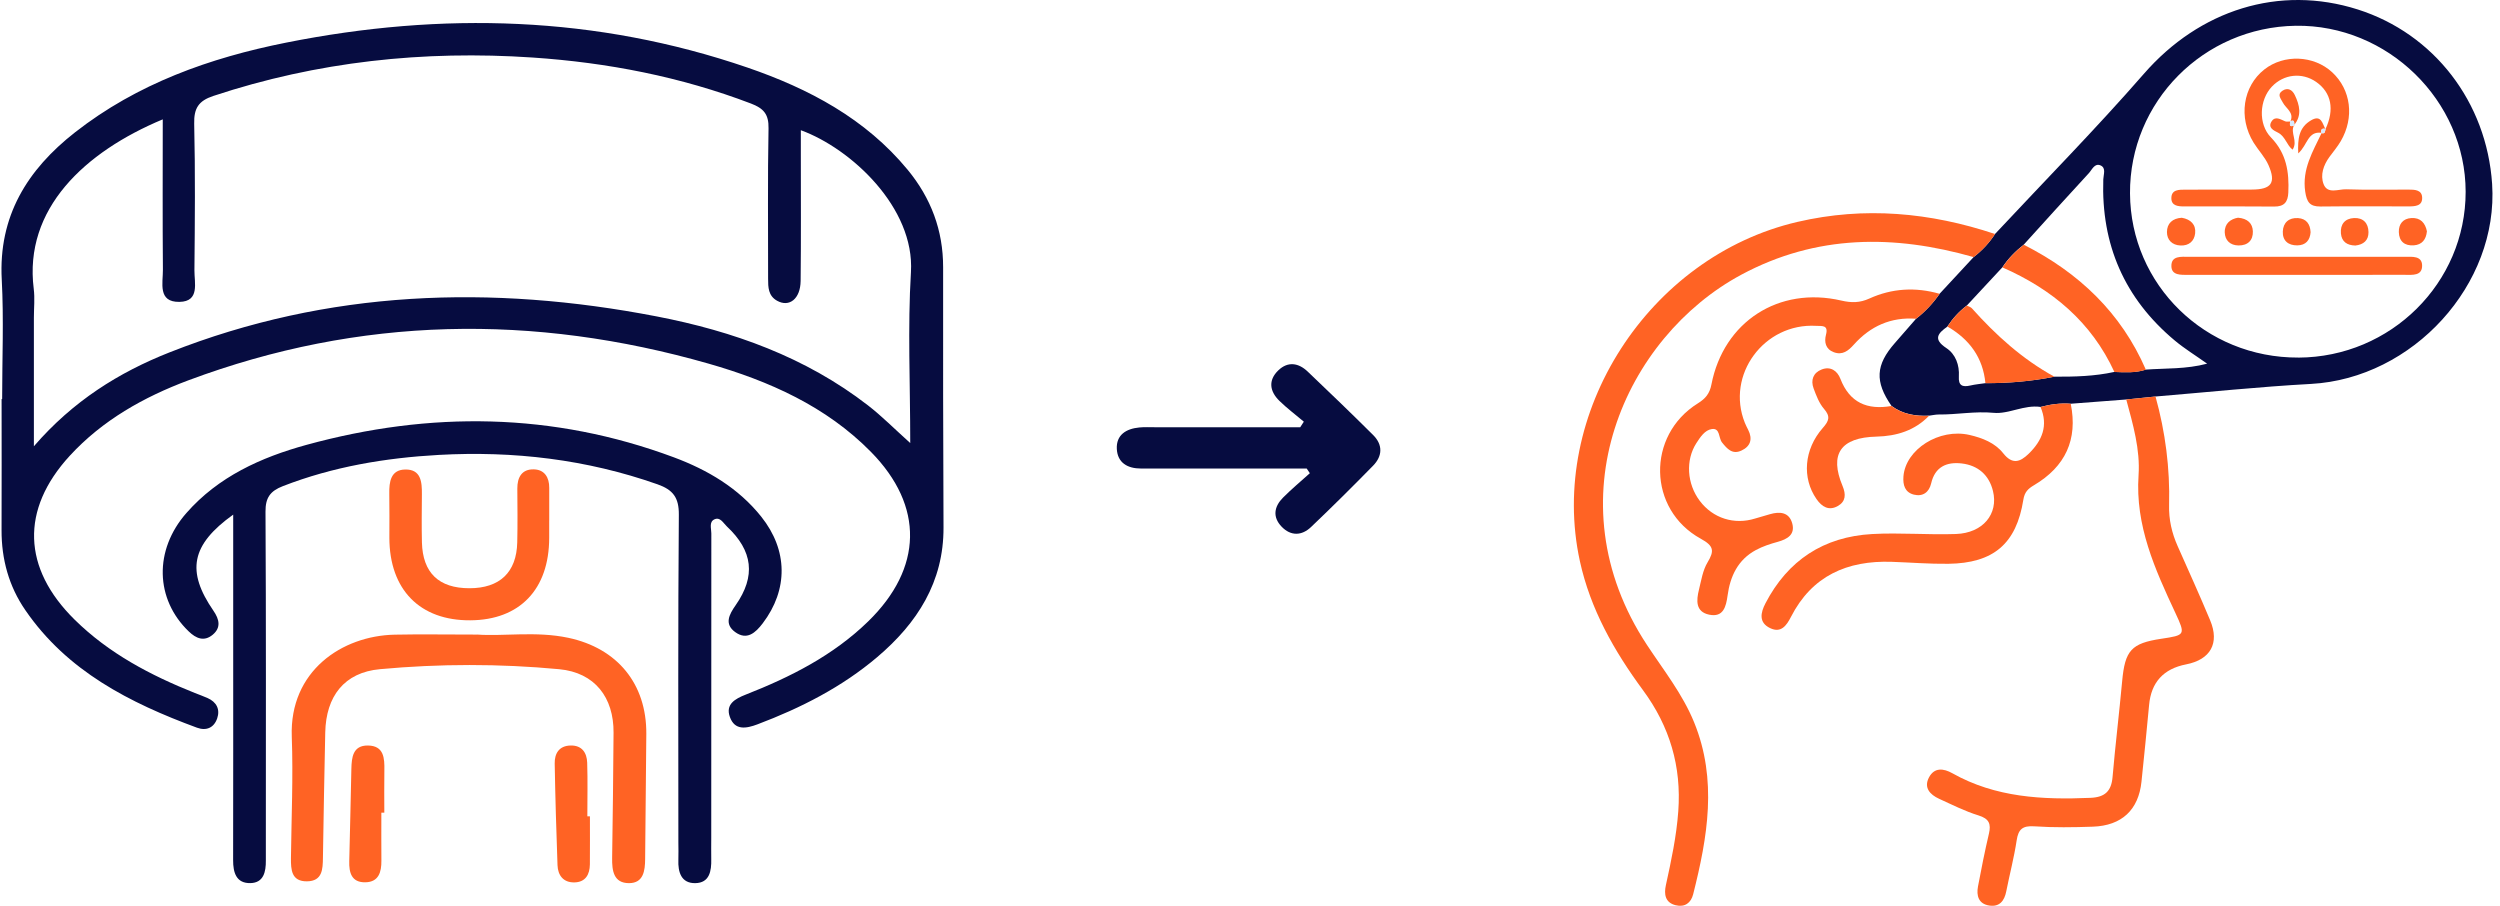
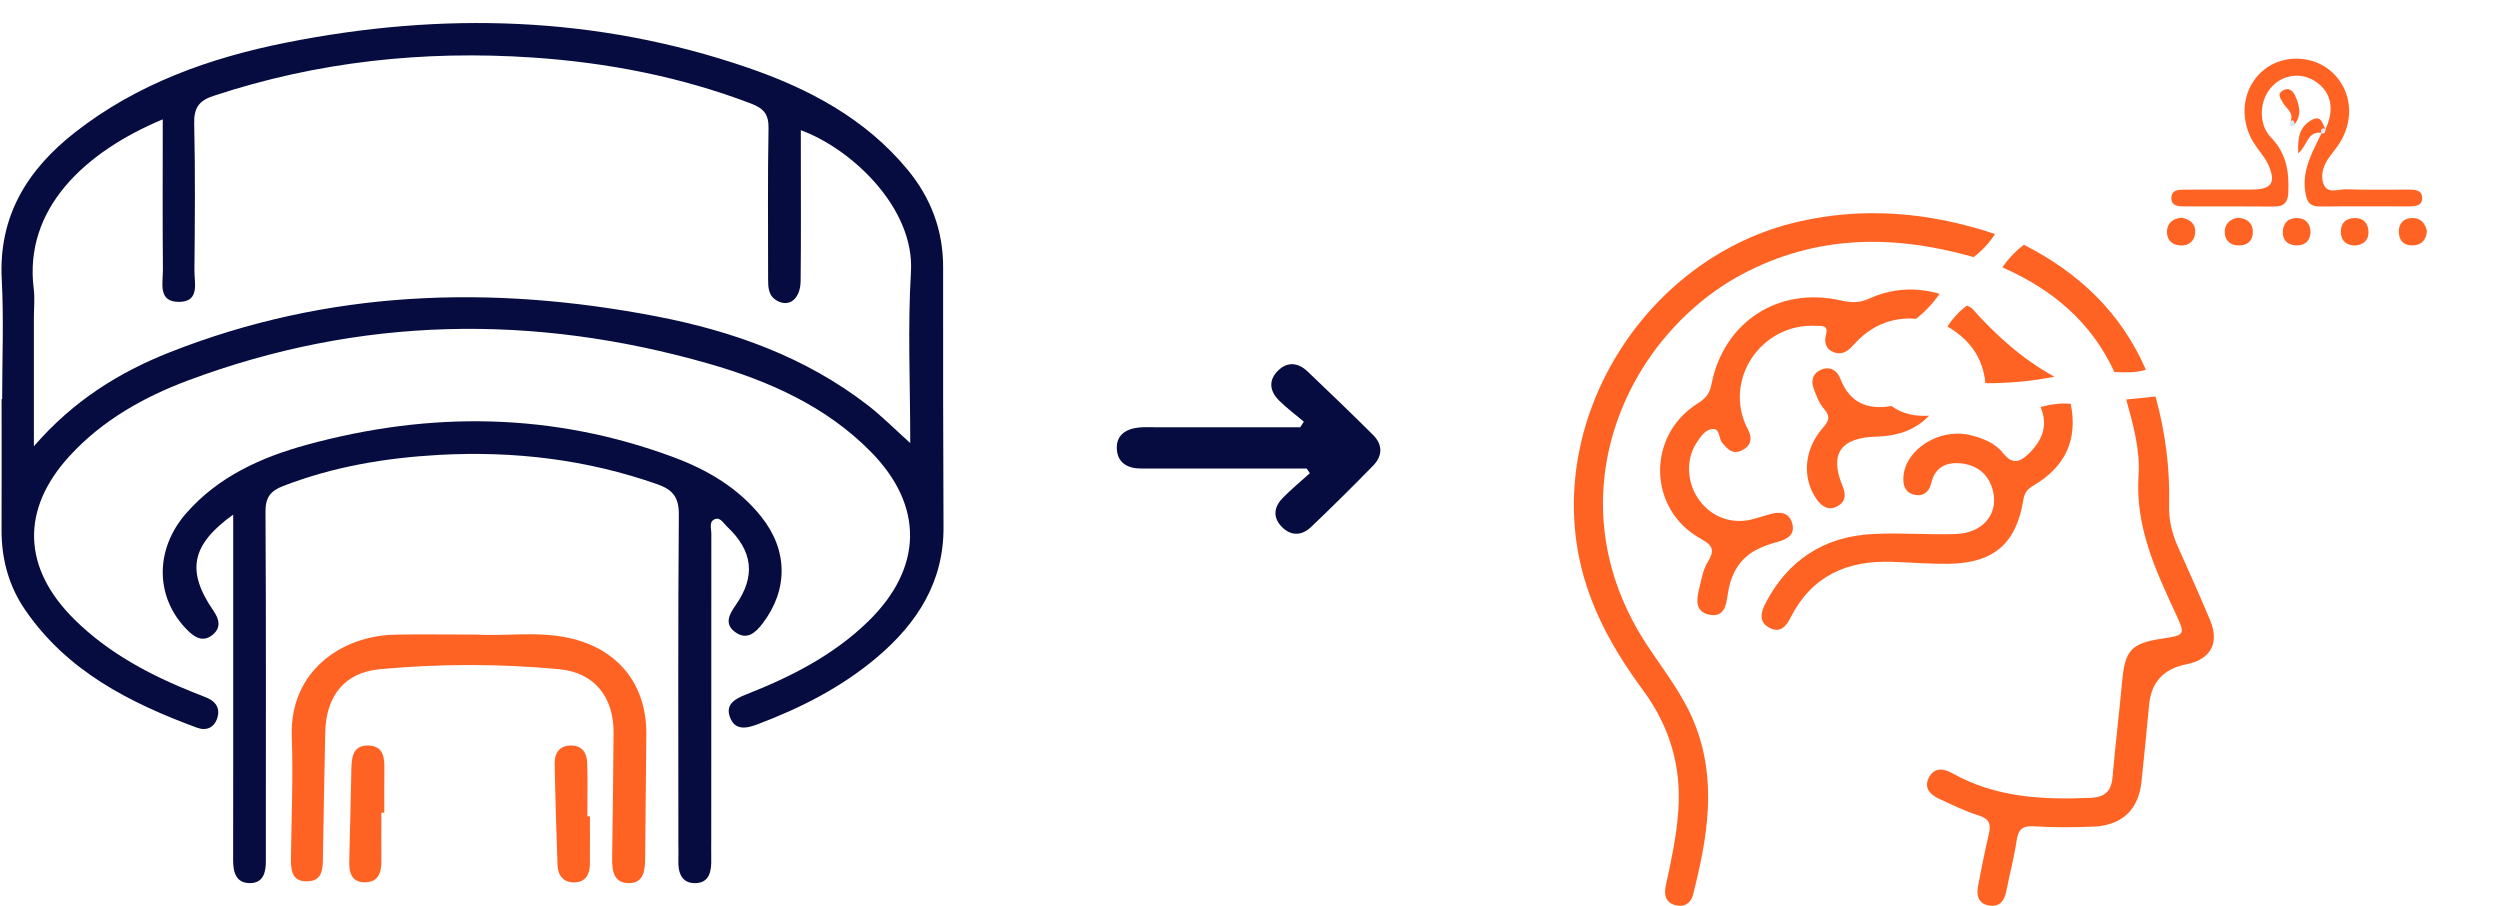
<svg xmlns="http://www.w3.org/2000/svg" width="276" height="100" viewBox="0 0 276 100" fill="none">
  <path d="M0.237 44.057C0.237 39.66 0.426 35.249 0.193 30.865C-0.182 23.881 3 18.742 8.29 14.605C15.149 9.24 23.15 6.389 31.591 4.706C48.792 1.272 65.839 1.736 82.531 7.463C89.308 9.79 95.551 13.101 100.202 18.738C102.78 21.865 104.126 25.432 104.121 29.506C104.108 39.08 104.121 48.659 104.164 58.233C104.19 64.25 101.263 68.796 96.848 72.542C92.947 75.853 88.424 78.154 83.631 79.965C82.376 80.438 81.113 80.668 80.574 79.142C80.082 77.753 81.143 77.153 82.311 76.692C87.273 74.745 91.981 72.367 95.84 68.609C101.871 62.737 102.048 55.877 96.146 49.882C91.201 44.858 84.915 42.063 78.242 40.15C58.911 34.61 39.722 34.917 20.8 41.986C15.869 43.831 11.307 46.396 7.703 50.316C2.25 56.256 2.478 62.733 8.238 68.409C12.023 72.141 16.619 74.553 21.508 76.505C21.973 76.692 22.447 76.854 22.904 77.059C23.909 77.502 24.318 78.303 23.978 79.308C23.624 80.344 22.779 80.719 21.74 80.335C14.317 77.596 7.41 74.089 2.797 67.361C0.974 64.715 0.163 61.74 0.172 58.527C0.193 53.704 0.176 48.88 0.176 44.057C0.193 44.057 0.215 44.057 0.232 44.057H0.237ZM3.741 49.268C8.053 44.279 13.105 41.117 18.74 38.893C36.221 31.994 54.224 31.406 72.486 34.93C80.936 36.562 88.942 39.425 95.827 44.756C97.366 45.949 98.741 47.342 100.491 48.914C100.491 42.348 100.198 36.174 100.569 30.034C100.996 22.939 93.977 16.407 88.412 14.374C88.412 15.286 88.412 16.126 88.412 16.965C88.412 21.648 88.442 26.331 88.39 31.014C88.368 32.999 87.131 33.962 85.778 33.196C84.816 32.65 84.799 31.721 84.799 30.771C84.808 25.236 84.739 19.701 84.846 14.166C84.876 12.606 84.303 11.963 82.906 11.43C75.138 8.469 67.072 6.909 58.799 6.351C46.784 5.541 35.019 6.794 23.555 10.591C21.913 11.136 21.4 11.954 21.439 13.659C21.564 19.049 21.516 24.443 21.464 29.838C21.451 31.21 22.081 33.285 19.818 33.328C17.39 33.374 17.998 31.231 17.985 29.782C17.938 24.273 17.968 18.768 17.968 13.177C9.35 16.773 2.612 23.054 3.724 31.879C3.858 32.927 3.741 34.005 3.741 35.07C3.741 39.647 3.741 44.223 3.741 49.268Z" fill="#060C40" />
  <path d="M25.75 56.81C21.081 60.159 20.555 63.053 23.568 67.433C24.219 68.379 24.422 69.291 23.482 70.075C22.538 70.863 21.65 70.497 20.831 69.704C17.128 66.142 16.981 60.73 20.581 56.635C24.103 52.626 28.802 50.495 33.829 49.115C47.482 45.369 61.049 45.518 74.4 50.491C78.125 51.88 81.522 53.883 84.044 57.044C86.998 60.747 87.028 65.094 84.204 68.814C83.406 69.862 82.458 70.727 81.156 69.776C79.945 68.89 80.488 67.855 81.216 66.815C83.463 63.602 83.126 60.811 80.238 58.11C79.85 57.748 79.509 57.036 78.867 57.339C78.259 57.624 78.531 58.353 78.531 58.881C78.518 70.092 78.522 81.298 78.522 92.509C78.522 93.289 78.505 94.069 78.522 94.848C78.552 96.152 78.341 97.478 76.754 97.499C75.202 97.52 74.84 96.276 74.892 94.929C74.918 94.29 74.892 93.651 74.892 93.012C74.892 80.953 74.845 68.89 74.944 56.831C74.961 54.935 74.306 54.075 72.59 53.469C64.765 50.713 56.699 49.767 48.443 50.222C42.546 50.551 36.769 51.518 31.229 53.67C29.824 54.215 29.302 54.952 29.311 56.486C29.38 68.758 29.349 81.034 29.349 93.306C29.349 93.873 29.341 94.439 29.349 95.01C29.362 96.242 29.108 97.469 27.638 97.495C26.073 97.524 25.733 96.323 25.737 94.963C25.754 86.735 25.745 78.503 25.745 70.275C25.745 65.89 25.745 61.506 25.745 56.797L25.75 56.81Z" fill="#060C40" />
-   <path d="M234.735 44.103C232.696 44.261 230.652 44.414 228.613 44.572C227.479 44.483 226.371 44.636 225.281 44.926C223.474 44.661 221.75 45.735 220.116 45.578C218.034 45.377 216.055 45.782 214.029 45.761C213.679 45.761 213.326 45.846 212.977 45.889C211.477 45.961 210.058 45.731 208.821 44.811C206.963 42.126 207.066 40.294 209.196 37.869C209.981 36.979 210.757 36.08 211.537 35.185C212.55 34.401 213.408 33.481 214.132 32.432C215.387 31.082 216.641 29.731 217.891 28.38C218.823 27.66 219.616 26.816 220.25 25.832C225.746 19.948 231.411 14.199 236.696 8.136C242.823 1.109 251.617 -1.716 260.3 1.046C268.719 3.726 274.531 11.272 275.13 20.31C275.863 31.401 266.391 41.773 255.126 42.386C249.397 42.697 243.689 43.302 237.968 43.775C236.89 43.886 235.813 43.993 234.735 44.103ZM214.999 36.05C213.955 36.791 213.369 37.435 214.878 38.428C215.9 39.101 216.335 40.307 216.258 41.559C216.197 42.565 216.637 42.765 217.521 42.561C218.068 42.433 218.633 42.386 219.189 42.301C221.75 42.305 224.293 42.092 226.807 41.585C229.027 41.598 231.243 41.542 233.424 41.061C234.593 41.108 235.765 41.18 236.899 40.805C239.093 40.643 241.322 40.771 243.668 40.149C242.374 39.229 241.163 38.487 240.089 37.588C234.524 32.939 231.959 26.978 232.204 19.798C232.222 19.27 232.536 18.546 231.907 18.264C231.243 17.97 230.958 18.742 230.605 19.121C228.191 21.733 225.811 24.375 223.423 27.008C222.509 27.724 221.702 28.542 221.064 29.509C219.758 30.915 218.452 32.322 217.141 33.728C216.288 34.371 215.576 35.151 214.994 36.041L214.999 36.05ZM253.743 39.48C263.947 39.433 272.216 31.231 272.207 21.166C272.198 11.102 263.593 2.699 253.449 2.844C243.258 2.993 235.097 11.251 235.153 21.349C235.209 31.457 243.482 39.523 253.747 39.476L253.743 39.48Z" fill="#060C40" />
  <path d="M220.25 25.837C219.616 26.821 218.823 27.669 217.891 28.385C209.097 25.879 200.522 25.884 192.24 30.328C179.462 37.192 171.224 55.114 181.833 71.213C183.665 73.995 185.752 76.611 187.032 79.747C189.623 86.113 188.516 92.415 186.925 98.73C186.679 99.698 185.989 100.183 184.993 99.936C183.816 99.647 183.7 98.705 183.911 97.733C184.502 95.032 185.08 92.339 185.282 89.569C185.644 84.626 184.347 80.208 181.385 76.194C178.199 71.873 175.574 67.241 174.418 61.949C170.862 45.633 181.988 28.329 198.435 24.499C205.846 22.773 213.097 23.451 220.245 25.832L220.25 25.837Z" fill="#FF6324" />
  <path d="M52.66 70.054C55.57 70.271 59.174 69.657 62.735 70.412C68.167 71.566 71.387 75.504 71.353 81.009C71.322 85.619 71.258 90.234 71.223 94.844C71.215 96.14 71.034 97.495 69.447 97.499C67.736 97.503 67.559 96.114 67.58 94.725C67.654 90.115 67.701 85.5 67.736 80.89C67.766 77.012 65.679 74.251 61.734 73.88C55.16 73.262 48.53 73.271 41.955 73.876C37.998 74.238 35.993 76.876 35.907 80.856C35.812 85.466 35.721 90.081 35.652 94.691C35.635 95.961 35.601 97.278 33.893 97.299C32.173 97.32 32.109 96.02 32.121 94.734C32.173 90.264 32.376 85.785 32.212 81.324C31.949 74.08 37.756 70.186 43.58 70.067C46.378 70.007 49.181 70.058 52.647 70.058L52.66 70.054Z" fill="#FF6324" />
  <path d="M234.735 44.103C235.813 43.993 236.89 43.886 237.968 43.775C239.059 47.7 239.572 51.693 239.468 55.762C239.425 57.355 239.77 58.851 240.417 60.304C241.624 63.027 242.857 65.741 244.004 68.49C245.06 71.016 244.038 72.823 241.348 73.347C238.85 73.833 237.488 75.327 237.261 77.83C236.998 80.655 236.714 83.476 236.42 86.296C236.097 89.403 234.252 91.154 231.049 91.265C228.898 91.341 226.738 91.371 224.595 91.226C223.285 91.137 222.823 91.55 222.638 92.786C222.353 94.674 221.862 96.531 221.491 98.406C221.284 99.459 220.745 100.149 219.603 99.97C218.422 99.783 218.18 98.875 218.37 97.865C218.736 95.918 219.124 93.971 219.577 92.04C219.831 90.954 219.599 90.383 218.422 90.021C216.926 89.56 215.512 88.84 214.08 88.188C213.067 87.724 212.36 86.961 212.959 85.828C213.55 84.716 214.542 84.805 215.55 85.372C220.306 88.048 225.492 88.308 230.786 88.082C232.39 88.014 233.092 87.345 233.226 85.785C233.532 82.253 233.963 78.733 234.286 75.205C234.597 71.805 235.291 71.016 238.619 70.518C241.253 70.121 241.296 70.1 240.167 67.68C237.908 62.844 235.718 58.029 236.097 52.468C236.291 49.626 235.481 46.852 234.739 44.108L234.735 44.103Z" fill="#FF6324" />
  <path d="M214.132 32.437C213.408 33.485 212.546 34.406 211.537 35.19C208.756 34.981 206.484 36.012 204.669 38.04C204.048 38.735 203.41 39.242 202.449 38.884C201.539 38.543 201.376 37.759 201.591 36.945C201.88 35.85 201.138 36.008 200.518 35.974C194.758 35.629 190.507 41.398 192.633 46.682C192.74 46.946 192.87 47.197 192.999 47.453C193.512 48.463 193.266 49.277 192.249 49.745C191.257 50.206 190.684 49.562 190.111 48.846C189.714 48.348 189.917 47.227 188.981 47.368C188.214 47.483 187.714 48.25 187.283 48.915C186.067 50.802 186.231 53.414 187.662 55.306C189.11 57.219 191.46 57.965 193.766 57.245C194.314 57.075 194.866 56.921 195.413 56.764C196.5 56.452 197.513 56.546 197.858 57.765C198.207 59.005 197.353 59.516 196.263 59.819C195.439 60.044 194.607 60.317 193.861 60.718C191.861 61.791 191.012 63.62 190.723 65.758C190.559 66.956 190.266 68.192 188.688 67.859C187.17 67.54 187.274 66.274 187.563 65.111C187.817 64.084 187.981 62.972 188.511 62.09C189.279 60.816 189.218 60.275 187.77 59.478C181.907 56.261 181.76 48.067 187.438 44.534C188.291 44.002 188.748 43.452 188.942 42.446C190.287 35.518 196.379 31.576 203.285 33.183C204.398 33.443 205.324 33.438 206.372 32.961C208.868 31.824 211.481 31.674 214.136 32.437H214.132Z" fill="#FF6324" />
  <path d="M144.253 51.726C138.158 51.726 132.062 51.726 125.97 51.726C124.47 51.726 123.379 51.087 123.297 49.57C123.215 48.019 124.319 47.333 125.772 47.193C126.341 47.137 126.918 47.167 127.492 47.167C132.156 47.167 136.817 47.167 141.481 47.167C142.171 47.167 142.861 47.167 143.546 47.167L143.943 46.553C143.042 45.791 142.089 45.079 141.249 44.257C140.179 43.213 139.981 41.998 141.119 40.895C142.184 39.864 143.361 40.06 144.37 41.023C146.797 43.332 149.211 45.654 151.587 48.019C152.677 49.102 152.639 50.342 151.582 51.42C149.336 53.712 147.06 55.975 144.736 58.186C143.719 59.153 142.512 59.205 141.494 58.148C140.464 57.078 140.662 55.928 141.645 54.939C142.585 53.993 143.615 53.137 144.607 52.242C144.491 52.067 144.374 51.897 144.258 51.722L144.253 51.726Z" fill="#060C40" />
  <path d="M225.276 44.931C226.367 44.641 227.475 44.483 228.609 44.577C229.411 48.531 228.014 51.523 224.539 53.576C223.901 53.956 223.513 54.322 223.379 55.166C222.603 60.036 220.081 62.179 215.098 62.243C213.02 62.269 210.942 62.098 208.86 62.026C203.919 61.855 200.035 63.581 197.724 68.102C197.232 69.061 196.629 69.922 195.426 69.346C194.141 68.733 194.366 67.646 194.904 66.611C197.37 61.864 201.324 59.252 206.695 58.958C209.769 58.788 212.865 59.065 215.943 58.954C218.909 58.847 220.646 56.746 220.025 54.211C219.594 52.447 218.383 51.378 216.572 51.165C214.904 50.969 213.619 51.544 213.201 53.363C212.977 54.335 212.287 54.855 211.295 54.608C210.304 54.36 210.067 53.551 210.14 52.596C210.373 49.609 214.093 47.244 217.443 48.02C218.857 48.348 220.245 48.889 221.15 50.035C222.159 51.314 223.009 51.024 223.966 50.095C225.47 48.633 226.151 46.967 225.268 44.918L225.276 44.931Z" fill="#FF6324" />
-   <path d="M60.631 57.471C60.631 58.111 60.631 58.745 60.631 59.385C60.622 65.06 57.385 68.448 51.927 68.482C46.357 68.52 42.998 65.103 42.986 59.376C42.986 57.748 43.007 56.121 42.977 54.493C42.955 53.193 43.136 51.872 44.719 51.834C46.49 51.791 46.59 53.223 46.577 54.574C46.564 56.342 46.538 58.115 46.581 59.883C46.667 63.245 48.452 64.945 51.828 64.941C55.173 64.941 57.027 63.185 57.104 59.883C57.152 57.902 57.126 55.92 57.113 53.939C57.104 52.695 57.613 51.783 58.937 51.817C60.114 51.847 60.644 52.703 60.635 53.858C60.627 55.06 60.635 56.266 60.635 57.467L60.631 57.471Z" fill="#FF6324" />
  <path d="M208.816 44.82C210.054 45.74 211.472 45.974 212.972 45.898C211.386 47.534 209.398 48.148 207.157 48.203C203.208 48.297 201.94 50.125 203.419 53.653C203.811 54.594 203.768 55.366 202.902 55.86C201.919 56.422 201.143 55.967 200.539 55.093C198.935 52.788 199.142 49.626 201.238 47.244C201.923 46.464 202.104 45.987 201.371 45.139C200.832 44.517 200.518 43.678 200.224 42.889C199.88 41.969 200.173 41.151 201.117 40.789C202.1 40.409 202.841 40.942 203.178 41.816C204.195 44.453 206.139 45.288 208.821 44.82H208.816Z" fill="#FF6324" />
  <path d="M42.102 89.714C42.102 91.478 42.089 93.247 42.106 95.011C42.119 96.268 41.817 97.38 40.33 97.406C38.821 97.431 38.519 96.353 38.558 95.066C38.657 91.674 38.705 88.287 38.791 84.895C38.821 83.647 38.937 82.292 40.606 82.304C42.395 82.322 42.46 83.702 42.434 85.057C42.408 86.608 42.429 88.163 42.429 89.719C42.322 89.719 42.209 89.719 42.102 89.719V89.714Z" fill="#FF6324" />
  <path d="M65.127 90.127C65.127 91.892 65.14 93.656 65.123 95.42C65.11 96.545 64.64 97.401 63.399 97.418C62.187 97.435 61.588 96.634 61.549 95.509C61.416 91.768 61.303 88.031 61.239 84.29C61.221 83.191 61.713 82.338 62.98 82.304C64.248 82.27 64.787 83.101 64.826 84.196C64.89 86.169 64.843 88.15 64.843 90.123C64.938 90.123 65.032 90.123 65.127 90.123V90.127Z" fill="#FF6324" />
  <path d="M233.429 41.07C230.898 35.56 226.565 31.934 221.069 29.523C221.707 28.555 222.513 27.737 223.427 27.021C229.51 30.102 234.174 34.533 236.903 40.814C235.765 41.189 234.597 41.117 233.429 41.07Z" fill="#FF6324" />
  <path d="M217.145 33.737C217.335 33.835 217.572 33.894 217.702 34.044C220.353 37.009 223.276 39.655 226.807 41.59C224.293 42.097 221.754 42.31 219.189 42.306C218.922 39.481 217.43 37.457 214.994 36.05C215.581 35.16 216.288 34.38 217.141 33.737H217.145Z" fill="#FF6324" />
  <path d="M256.726 14.272C257.756 12.091 257.39 10.22 255.704 9.044C254.148 7.962 252.134 8.175 250.815 9.564C249.44 11.013 249.268 13.68 250.72 15.18C252.436 16.948 252.734 19.002 252.63 21.265C252.583 22.296 252.186 22.816 251.065 22.803C247.763 22.769 244.461 22.79 241.158 22.79C240.482 22.79 239.731 22.739 239.718 21.904C239.706 20.902 240.576 20.941 241.296 20.937C243.736 20.924 246.176 20.937 248.621 20.928C250.764 20.92 251.302 20.182 250.44 18.227C250.048 17.336 249.319 16.59 248.798 15.747C247.095 12.977 247.612 9.538 249.979 7.672C252.143 5.963 255.441 6.1 257.472 7.979C259.55 9.901 259.946 12.964 258.42 15.585C258.062 16.194 257.597 16.744 257.178 17.315C256.51 18.227 256.139 19.313 256.523 20.323C256.954 21.465 258.161 20.869 259.011 20.898C261.304 20.979 263.606 20.924 265.904 20.932C266.559 20.932 267.353 20.949 267.404 21.772C267.465 22.76 266.62 22.786 265.878 22.786C262.649 22.786 259.416 22.76 256.187 22.799C254.993 22.811 254.669 22.304 254.497 21.167C254.126 18.683 255.338 16.723 256.321 14.66L256.286 14.686C256.734 14.831 256.67 14.451 256.756 14.23L256.73 14.268L256.726 14.272Z" fill="#FF6324" />
-   <path d="M253.488 28.351C257.506 28.351 261.52 28.351 265.538 28.351C266.318 28.351 267.361 28.236 267.4 29.271C267.443 30.494 266.309 30.341 265.473 30.341C257.51 30.349 249.552 30.345 241.59 30.345C240.792 30.345 239.753 30.417 239.723 29.412C239.68 28.202 240.814 28.351 241.654 28.351C245.599 28.342 249.543 28.351 253.488 28.351Z" fill="#FF6324" />
  <path d="M240.882 24.043C241.848 24.214 242.452 24.789 242.344 25.765C242.249 26.613 241.663 27.145 240.723 27.103C239.783 27.06 239.231 26.472 239.231 25.624C239.231 24.669 239.843 24.094 240.887 24.039L240.882 24.043Z" fill="#FF6324" />
  <path d="M260.028 27.107C259.123 27.086 258.515 26.689 258.437 25.765C258.355 24.768 258.868 24.124 259.881 24.073C260.899 24.022 261.468 24.636 261.481 25.624C261.494 26.54 260.929 27.009 260.028 27.107Z" fill="#FF6324" />
  <path d="M247.077 24.035C248.147 24.124 248.686 24.674 248.716 25.535C248.75 26.519 248.164 27.115 247.129 27.098C246.202 27.086 245.638 26.527 245.612 25.658C245.586 24.665 246.258 24.175 247.077 24.035Z" fill="#FF6324" />
  <path d="M255.092 25.619C255.027 26.536 254.553 27.077 253.622 27.09C252.613 27.102 251.979 26.561 252.022 25.555C252.061 24.576 252.695 24.013 253.704 24.077C254.622 24.137 255.044 24.746 255.088 25.619H255.092Z" fill="#FF6324" />
  <path d="M267.93 25.547C267.84 26.438 267.4 27.018 266.486 27.086C265.46 27.158 264.857 26.638 264.831 25.62C264.809 24.738 265.288 24.129 266.21 24.073C267.228 24.009 267.749 24.619 267.935 25.547H267.93Z" fill="#FF6324" />
  <path d="M256.316 14.664C254.751 14.447 254.777 15.994 253.725 16.935C253.656 15.299 253.794 14.063 255.157 13.275C256.264 12.632 256.398 13.637 256.726 14.272L256.752 14.234C256.342 14.132 256.191 14.289 256.282 14.69L256.316 14.664Z" fill="#FF6324" />
-   <path d="M253.264 13.816C252.803 14.686 253.721 15.555 253.104 16.522C252.458 16.045 252.303 15.061 251.505 14.652C251.031 14.409 250.341 14.106 250.776 13.412C251.182 12.768 251.764 13.181 252.281 13.395C252.445 13.463 252.66 13.407 252.854 13.412L252.841 13.39C252.772 13.765 252.747 14.093 253.303 13.838L253.264 13.816Z" fill="#FF6324" />
  <path d="M252.854 13.412C253.316 12.427 252.363 11.984 252.018 11.311C251.794 10.876 251.371 10.442 251.958 10.033C252.57 9.611 253.074 9.926 253.346 10.493C253.872 11.597 254.161 12.73 253.264 13.812L253.303 13.834C253.251 13.582 253.385 13.139 252.841 13.386L252.854 13.408V13.412Z" fill="#FF6324" />
  <path d="M256.752 14.234C256.342 14.132 256.191 14.289 256.282 14.69C256.734 14.83 256.665 14.455 256.752 14.234Z" fill="#D8E8FB" />
  <path d="M252.841 13.39C253.389 13.143 253.251 13.586 253.303 13.838C252.747 14.093 252.772 13.765 252.841 13.39Z" fill="#D8E8FB" />
</svg>